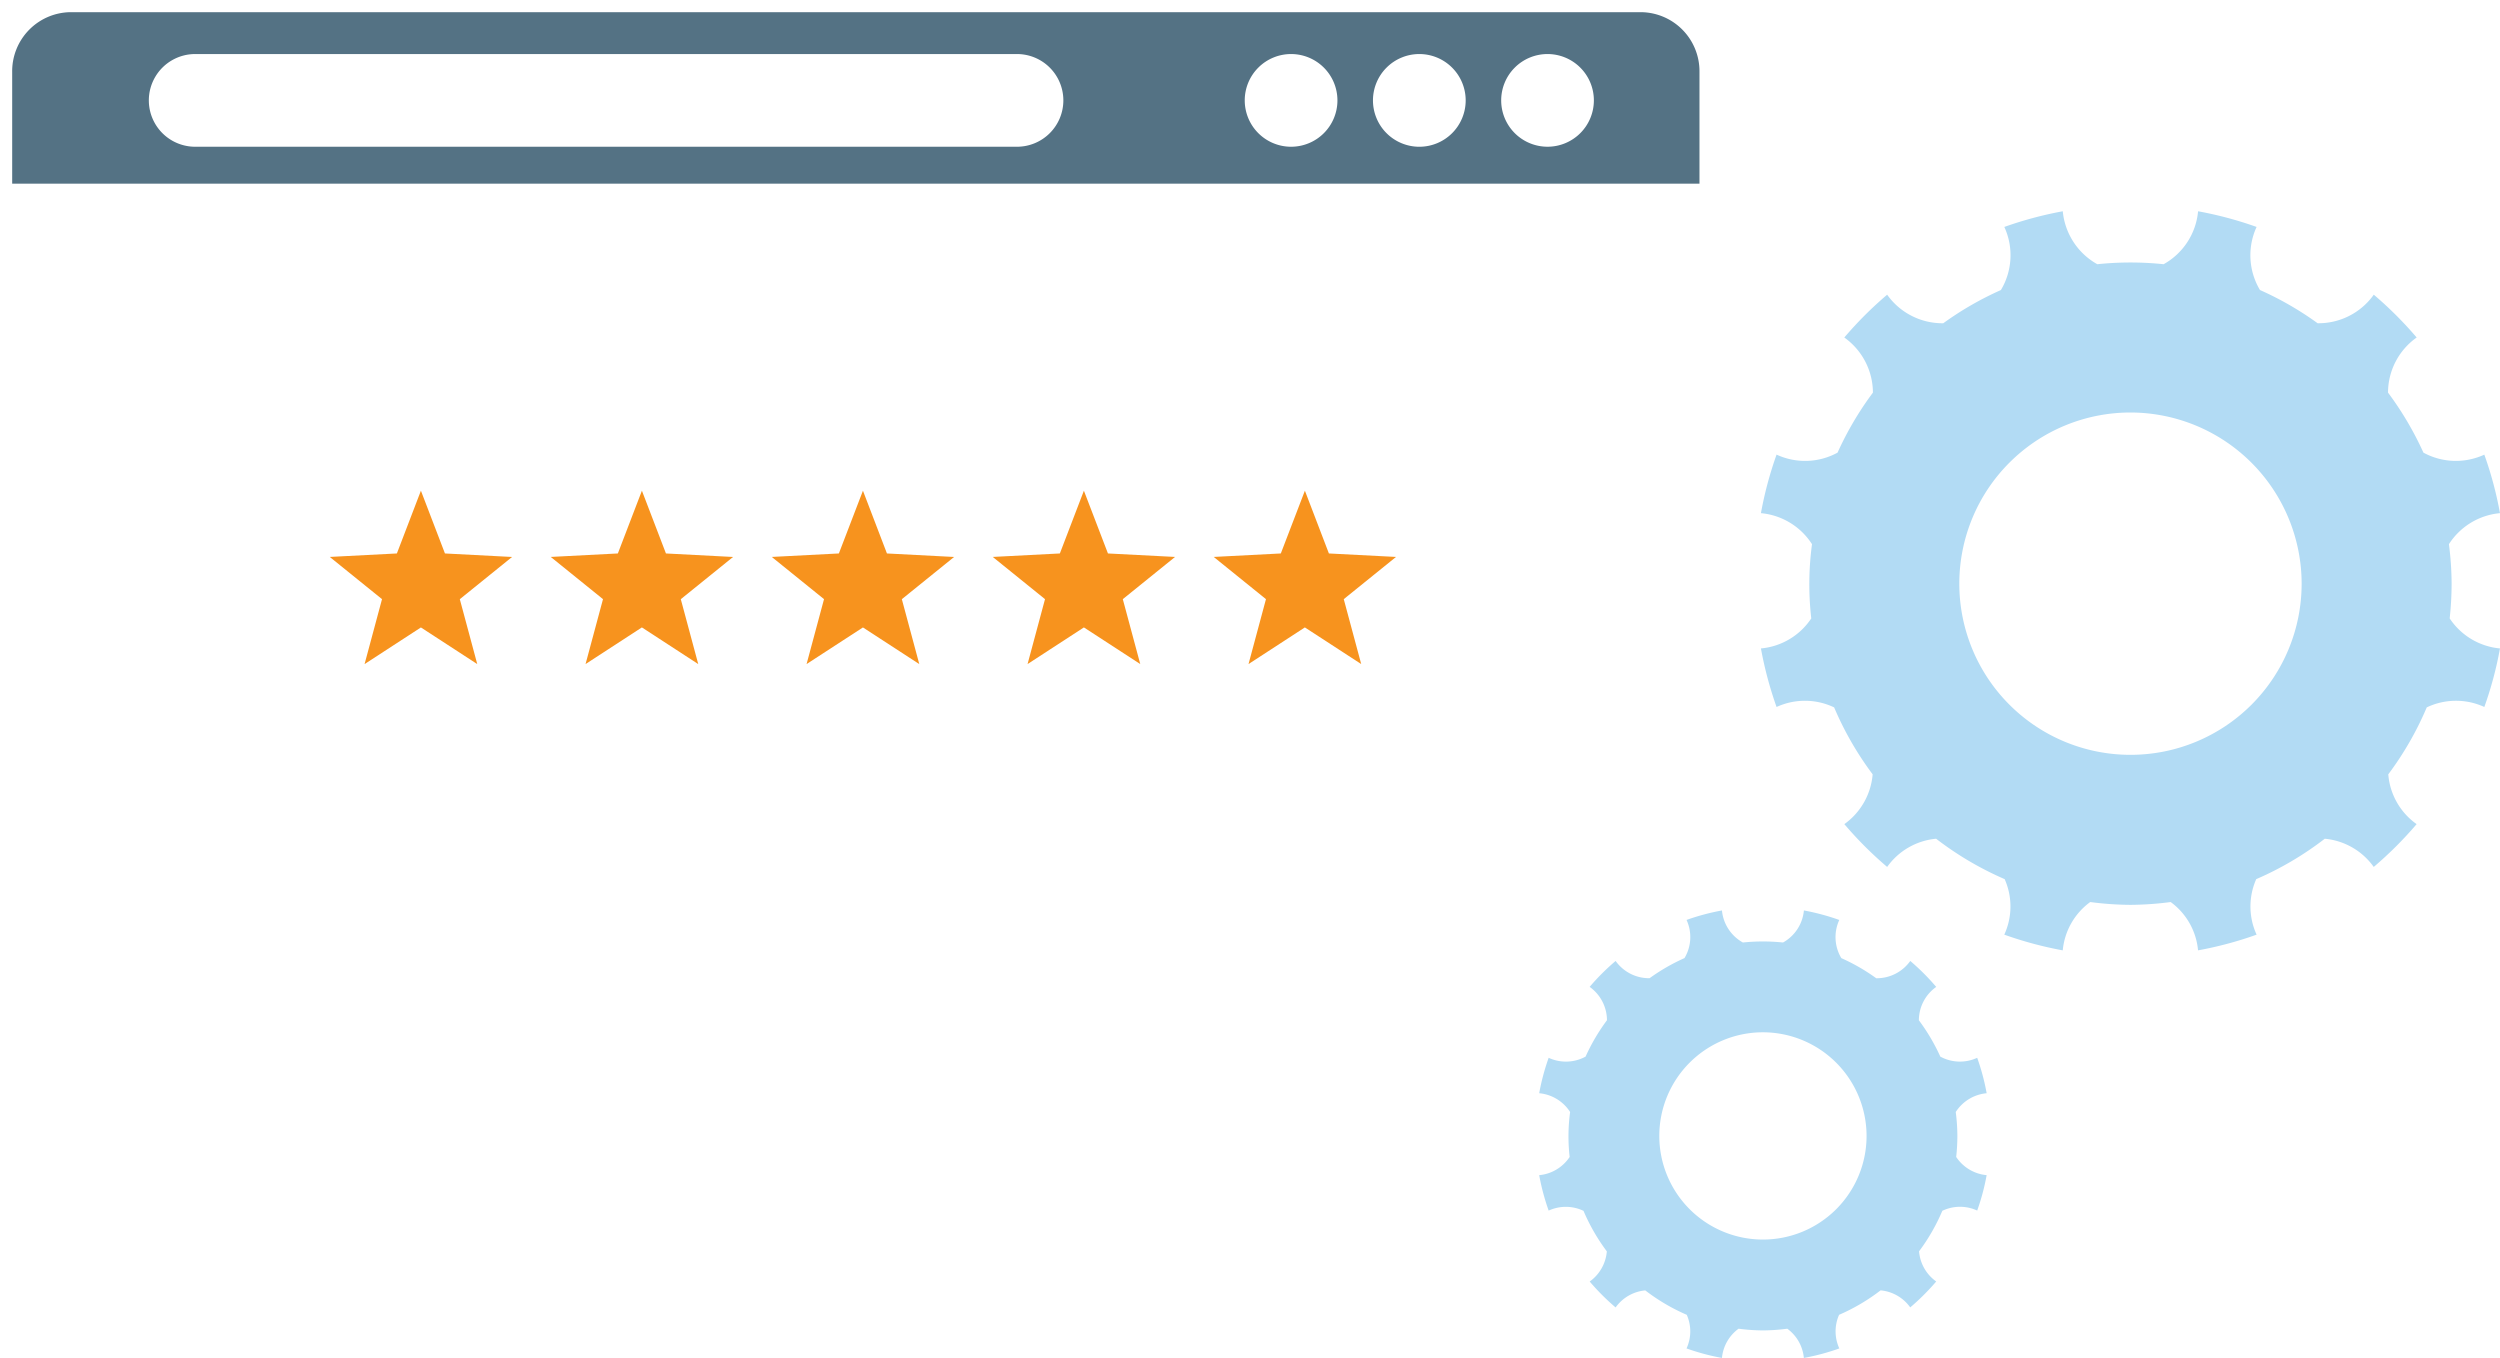
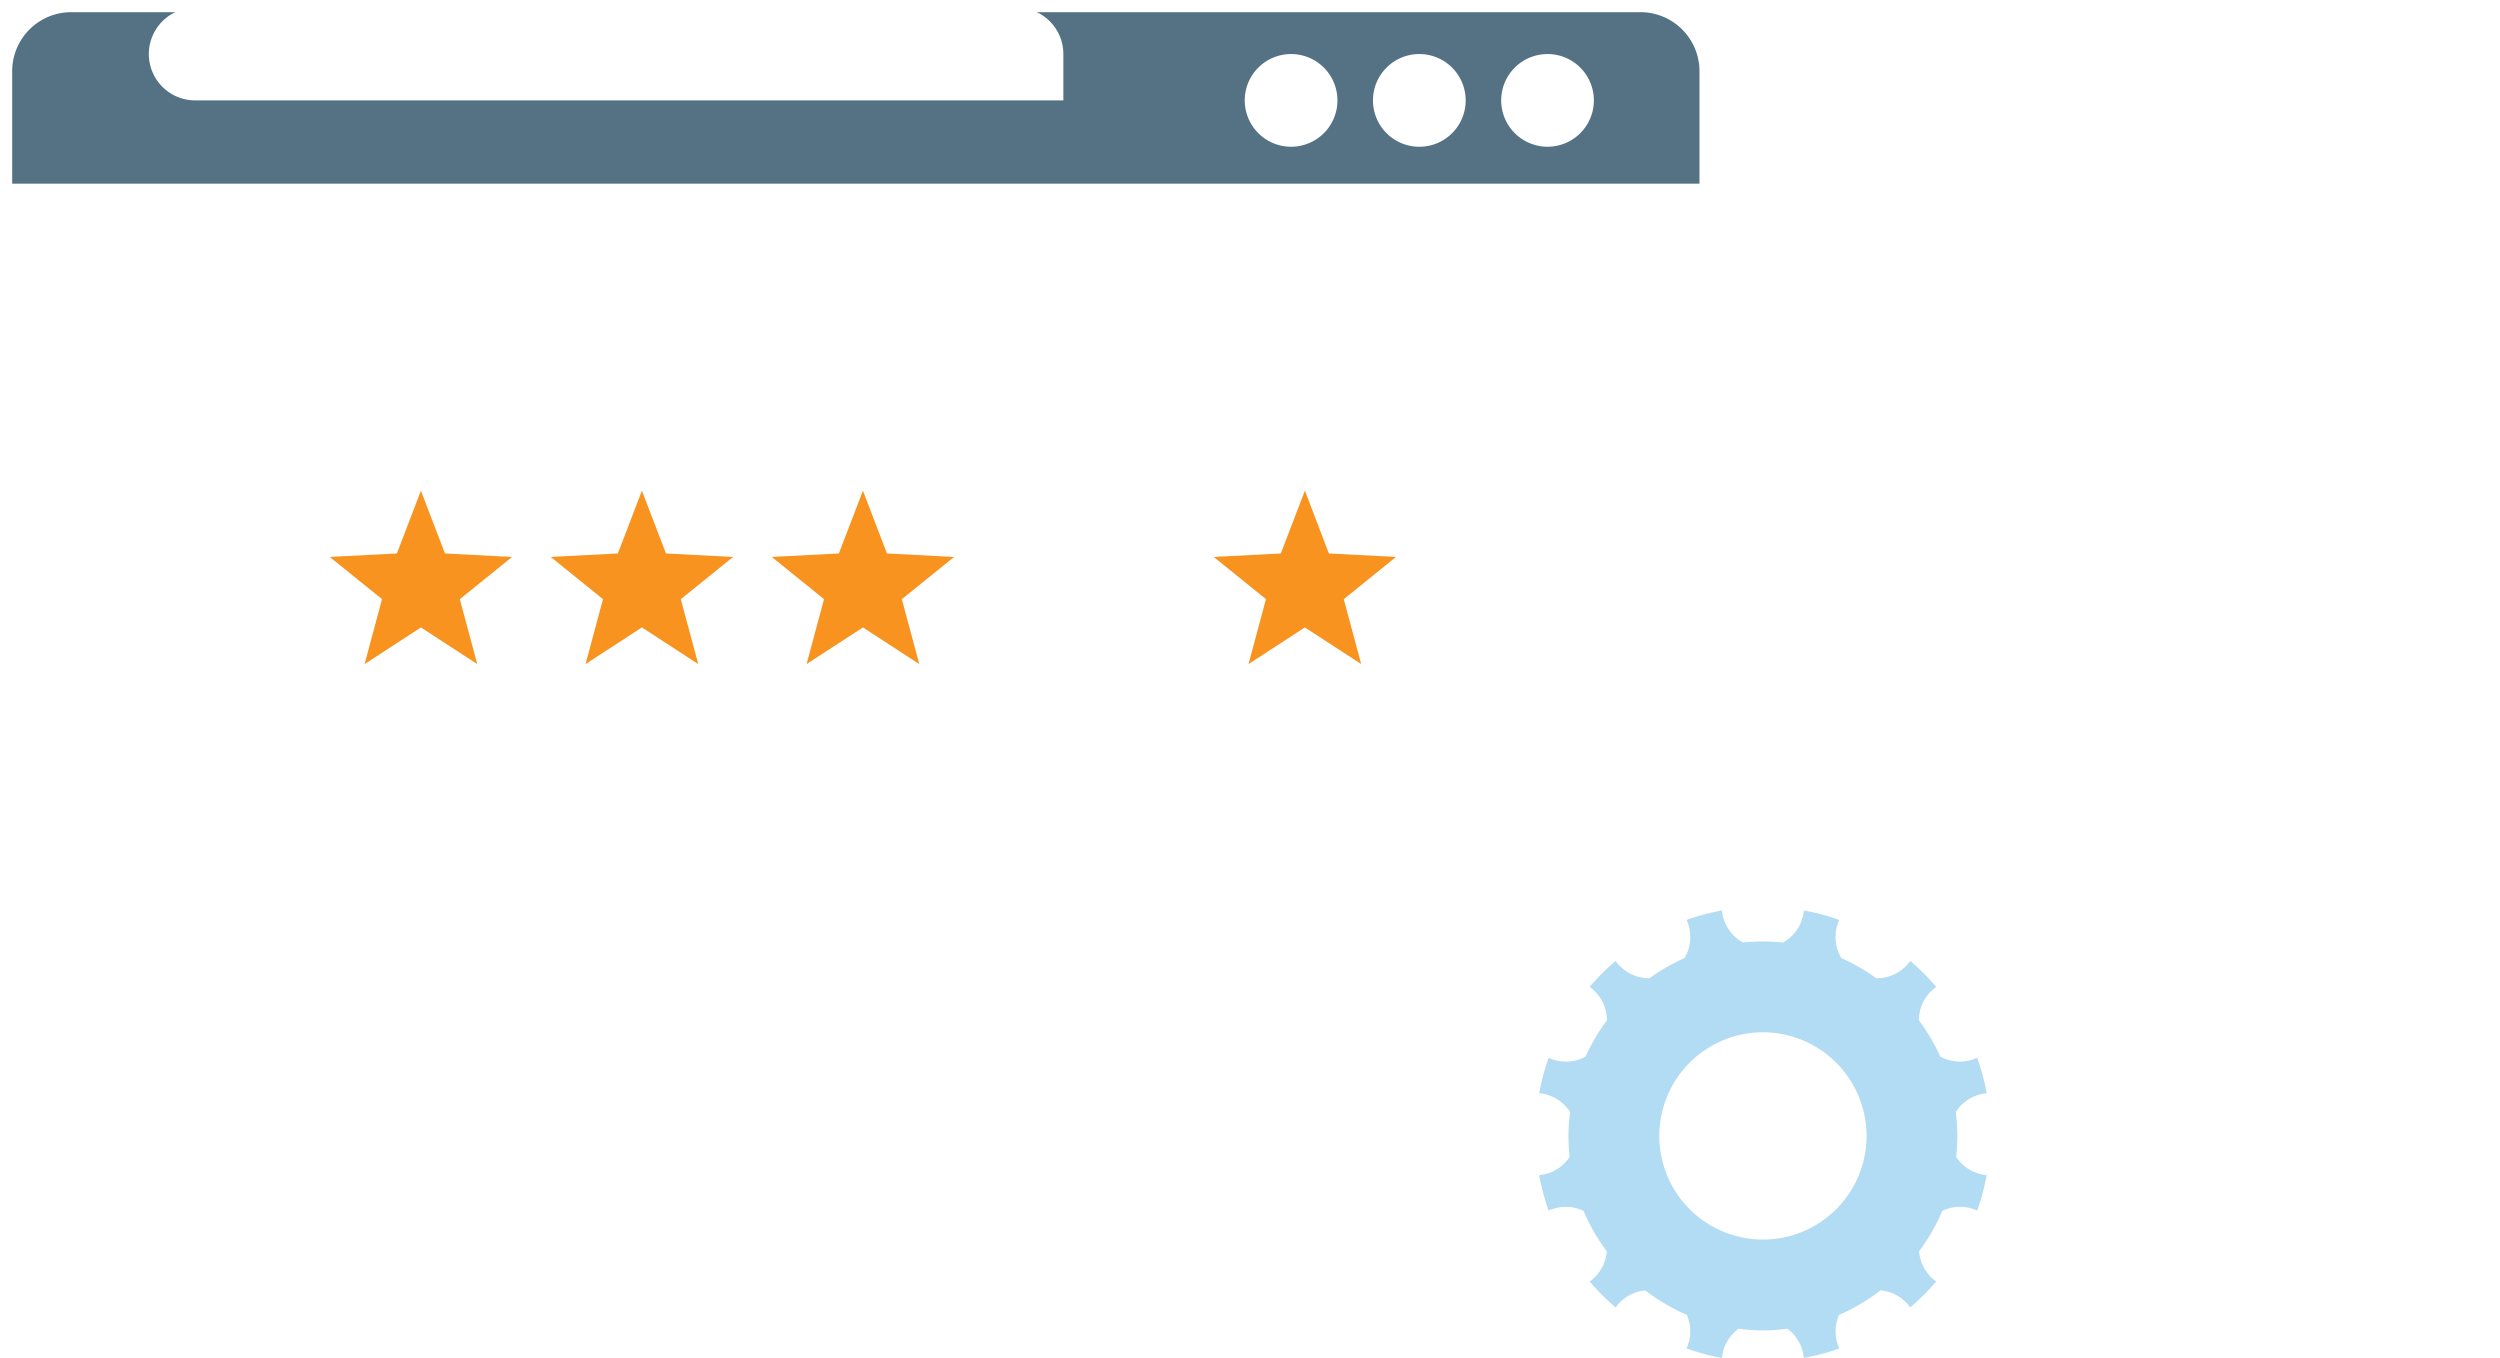
<svg xmlns="http://www.w3.org/2000/svg" width="307.889" height="167.237" viewBox="0 0 307.889 167.237">
  <defs>
    <filter id="Path_4341" x="0" y="0" width="216.802" height="133.254" filterUnits="userSpaceOnUse">
      <feOffset dx="3" dy="3" input="SourceAlpha" />
      <feGaussianBlur stdDeviation="1.5" result="blur" />
      <feFlood flood-opacity="0.161" />
      <feComposite operator="in" in2="blur" />
      <feComposite in="SourceGraphic" />
    </filter>
    <clipPath id="clip-path">
-       <rect id="Rectangle_100" data-name="Rectangle 100" width="91.02" height="91.024" fill="none" />
-     </clipPath>
+       </clipPath>
    <clipPath id="clip-path-2">
      <rect id="Rectangle_100-2" data-name="Rectangle 100" width="55.109" height="55.111" fill="none" />
    </clipPath>
  </defs>
  <g id="Group_1393" data-name="Group 1393" transform="translate(-1338.697 -777.291)">
    <g id="Group_913" data-name="Group 913" transform="translate(1340.197 778.791)">
      <g id="Group_665" data-name="Group 665" transform="translate(0 0)" opacity="0.67">
        <g transform="matrix(1, 0, 0, 1, -1.5, -1.5)" filter="url(#Path_4341)">
-           <path id="Path_4341-2" data-name="Path 4341" d="M207.8,116.549a7.465,7.465,0,0,1-7.2,7.7H7.2a7.464,7.464,0,0,1-7.2-7.7V7.7A7.464,7.464,0,0,1,7.2,0H200.6a7.465,7.465,0,0,1,7.2,7.7Z" transform="translate(1.5 1.5)" fill="#fff" />
-         </g>
+           </g>
        <path id="Path_4342" data-name="Path 4342" d="M207.8,21.117V7.344A7.274,7.274,0,0,0,200.6,0H7.2A7.273,7.273,0,0,0,0,7.344V21.117Z" transform="translate(0 -0.001)" fill="#002d48" />
        <path id="Path_4343" data-name="Path 4343" d="M76.729,7.927a5.708,5.708,0,1,1-5.71-5.708,5.71,5.71,0,0,1,5.71,5.708" transform="translate(86.484 2.937)" fill="#fff" />
        <path id="Path_4344" data-name="Path 4344" d="M83.526,7.927a5.709,5.709,0,1,1-5.71-5.708,5.711,5.711,0,0,1,5.71,5.708" transform="translate(95.481 2.937)" fill="#fff" />
        <path id="Path_4345" data-name="Path 4345" d="M90.316,7.927a5.707,5.707,0,1,1-5.708-5.708,5.708,5.708,0,0,1,5.708,5.708" transform="translate(104.478 2.937)" fill="#fff" />
-         <path id="Path_4346" data-name="Path 4346" d="M119.868,7.927a5.71,5.71,0,0,1-5.71,5.708H12.948a5.708,5.708,0,0,1,0-11.416h101.21a5.71,5.71,0,0,1,5.71,5.708" transform="translate(9.59 2.937)" fill="#fff" />
+         <path id="Path_4346" data-name="Path 4346" d="M119.868,7.927H12.948a5.708,5.708,0,0,1,0-11.416h101.21a5.71,5.71,0,0,1,5.71,5.708" transform="translate(9.59 2.937)" fill="#fff" />
      </g>
    </g>
    <g id="Group_907" data-name="Group 907" transform="translate(1555.565 803.308)">
      <g id="Group_709" data-name="Group 709" transform="translate(0 0)" clip-path="url(#clip-path)">
        <path id="Path_4375" data-name="Path 4375" d="M84.823,50.14a40.206,40.206,0,0,0,.239-4.276A39.034,39.034,0,0,0,84.73,41a8.376,8.376,0,0,1,6.286-3.821,45.11,45.11,0,0,0-1.926-7.207,8.345,8.345,0,0,1-7.5-.247,39.793,39.793,0,0,0-4.36-7.392,8.337,8.337,0,0,1,3.528-6.787,46.761,46.761,0,0,0-5.281-5.273A8.352,8.352,0,0,1,68.56,13.79a39.358,39.358,0,0,0-7.1-4.091,8.34,8.34,0,0,1-.416-7.769A46.3,46.3,0,0,0,53.838,0a8.324,8.324,0,0,1-4.245,6.521,39.451,39.451,0,0,0-8.166,0A8.36,8.36,0,0,1,37.175,0a46.439,46.439,0,0,0-7.2,1.93A8.34,8.34,0,0,1,29.556,9.7a39.523,39.523,0,0,0-7.1,4.091,8.345,8.345,0,0,1-6.91-3.517,46.41,46.41,0,0,0-5.277,5.273,8.359,8.359,0,0,1,3.524,6.787,39.565,39.565,0,0,0-4.356,7.392,8.35,8.35,0,0,1-7.511.243A46.1,46.1,0,0,0,0,37.179,8.375,8.375,0,0,1,6.29,41,37.018,37.018,0,0,0,6.2,50.14a8.341,8.341,0,0,1-6.2,3.7,46.409,46.409,0,0,0,1.926,7.211,8.347,8.347,0,0,1,7.091.05,39.546,39.546,0,0,0,4.742,8.243,8.363,8.363,0,0,1-3.486,6.132,46.063,46.063,0,0,0,5.273,5.273,8.336,8.336,0,0,1,6.028-3.474,39.666,39.666,0,0,0,8.443,4.977,8.3,8.3,0,0,1-.046,6.837,46.022,46.022,0,0,0,7.2,1.934,8.32,8.32,0,0,1,3.382-5.951,39.6,39.6,0,0,0,4.95.347,39.735,39.735,0,0,0,4.961-.347,8.294,8.294,0,0,1,3.37,5.951,45.889,45.889,0,0,0,7.211-1.934A8.317,8.317,0,0,1,61,82.253a39.571,39.571,0,0,0,8.443-4.977,8.343,8.343,0,0,1,6.028,3.474,46.76,46.76,0,0,0,5.281-5.273,8.319,8.319,0,0,1-3.49-6.132A39.516,39.516,0,0,0,82,61.1a8.347,8.347,0,0,1,7.091-.05,45.047,45.047,0,0,0,1.926-7.211,8.34,8.34,0,0,1-6.194-3.7M66.592,45.865A21.08,21.08,0,1,1,45.506,24.783,21.105,21.105,0,0,1,66.592,45.865" transform="translate(0 0.002)" fill="#b2dbf4" />
      </g>
    </g>
    <g id="Group_908" data-name="Group 908" transform="translate(1528.257 889.417)">
      <g id="Group_709-2" data-name="Group 709" transform="translate(0 0)" clip-path="url(#clip-path-2)">
        <path id="Path_4375-2" data-name="Path 4375" d="M51.356,30.357a24.342,24.342,0,0,0,.145-2.589,23.633,23.633,0,0,0-.2-2.945,5.072,5.072,0,0,1,3.806-2.313,27.312,27.312,0,0,0-1.166-4.363A5.053,5.053,0,0,1,49.4,18a24.093,24.093,0,0,0-2.64-4.475,5.048,5.048,0,0,1,2.136-4.109A28.311,28.311,0,0,0,45.7,6.22,5.057,5.057,0,0,1,41.51,8.349a23.829,23.829,0,0,0-4.3-2.477,5.049,5.049,0,0,1-.252-4.7A28.034,28.034,0,0,0,32.6,0a5.04,5.04,0,0,1-2.57,3.948,23.886,23.886,0,0,0-4.944,0A5.061,5.061,0,0,1,22.508,0a28.117,28.117,0,0,0-4.361,1.168,5.049,5.049,0,0,1-.252,4.7,23.929,23.929,0,0,0-4.3,2.477A5.052,5.052,0,0,1,9.413,6.22a28.1,28.1,0,0,0-3.2,3.193,5.061,5.061,0,0,1,2.134,4.109A23.955,23.955,0,0,0,5.714,18a5.055,5.055,0,0,1-4.548.147A27.909,27.909,0,0,0,0,22.51a5.07,5.07,0,0,1,3.808,2.313,22.412,22.412,0,0,0-.056,5.534A5.05,5.05,0,0,1,0,32.6a28.1,28.1,0,0,0,1.166,4.366,5.054,5.054,0,0,1,4.293.03A23.943,23.943,0,0,0,8.33,41.986,5.063,5.063,0,0,1,6.22,45.7a27.889,27.889,0,0,0,3.193,3.193,5.047,5.047,0,0,1,3.65-2.1A24.016,24.016,0,0,0,18.174,49.8a5.027,5.027,0,0,1-.028,4.14,27.864,27.864,0,0,0,4.361,1.171,5.037,5.037,0,0,1,2.048-3.6,23.977,23.977,0,0,0,3,.21,24.058,24.058,0,0,0,3-.21,5.022,5.022,0,0,1,2.041,3.6,27.783,27.783,0,0,0,4.366-1.171,5.036,5.036,0,0,1-.028-4.14,23.958,23.958,0,0,0,5.112-3.013,5.051,5.051,0,0,1,3.65,2.1,28.311,28.311,0,0,0,3.2-3.193,5.037,5.037,0,0,1-2.113-3.713,23.925,23.925,0,0,0,2.866-4.991,5.054,5.054,0,0,1,4.293-.03A27.274,27.274,0,0,0,55.106,32.6a5.05,5.05,0,0,1-3.75-2.241M40.318,27.769A12.763,12.763,0,1,1,27.552,15.005,12.778,12.778,0,0,1,40.318,27.769" transform="translate(0 0.001)" fill="#b2dbf4" />
      </g>
    </g>
    <path id="Path_4376" data-name="Path 4376" d="M11.227,0,8.267,7.73,0,8.157l6.437,5.2L4.288,21.355l6.939-4.514,6.939,4.514-2.149-7.994,6.437-5.2L14.187,7.73Z" transform="translate(1379.308 837.723)" fill="#f7931e" />
    <path id="Path_4377" data-name="Path 4377" d="M52.762,0,49.8,7.73l-8.266.427,6.436,5.2-2.149,7.994,6.939-4.514L59.7,21.355l-2.149-7.994,6.437-5.2L55.722,7.73Z" transform="translate(1364.99 837.723)" fill="#f7931e" />
    <path id="Path_4378" data-name="Path 4378" d="M94.3,0,91.336,7.73l-8.266.427,6.437,5.2-2.149,7.994L94.3,16.841l6.939,4.514-2.149-7.994,6.437-5.2L97.256,7.73Z" transform="translate(1350.673 837.723)" fill="#f7931e" />
-     <path id="Path_4379" data-name="Path 4379" d="M135.831,0l-2.96,7.73-8.266.427,6.437,5.2-2.149,7.994,6.939-4.514,6.939,4.514-2.149-7.994,6.437-5.2-8.266-.427Z" transform="translate(1336.354 837.723)" fill="#f7931e" />
    <path id="Path_4380" data-name="Path 4380" d="M177.365,0,174.4,7.73l-8.266.427,6.437,5.2-2.149,7.994,6.939-4.514,6.939,4.514-2.149-7.994,6.437-5.2-8.267-.427Z" transform="translate(1322.037 837.723)" fill="#f7931e" />
  </g>
</svg>